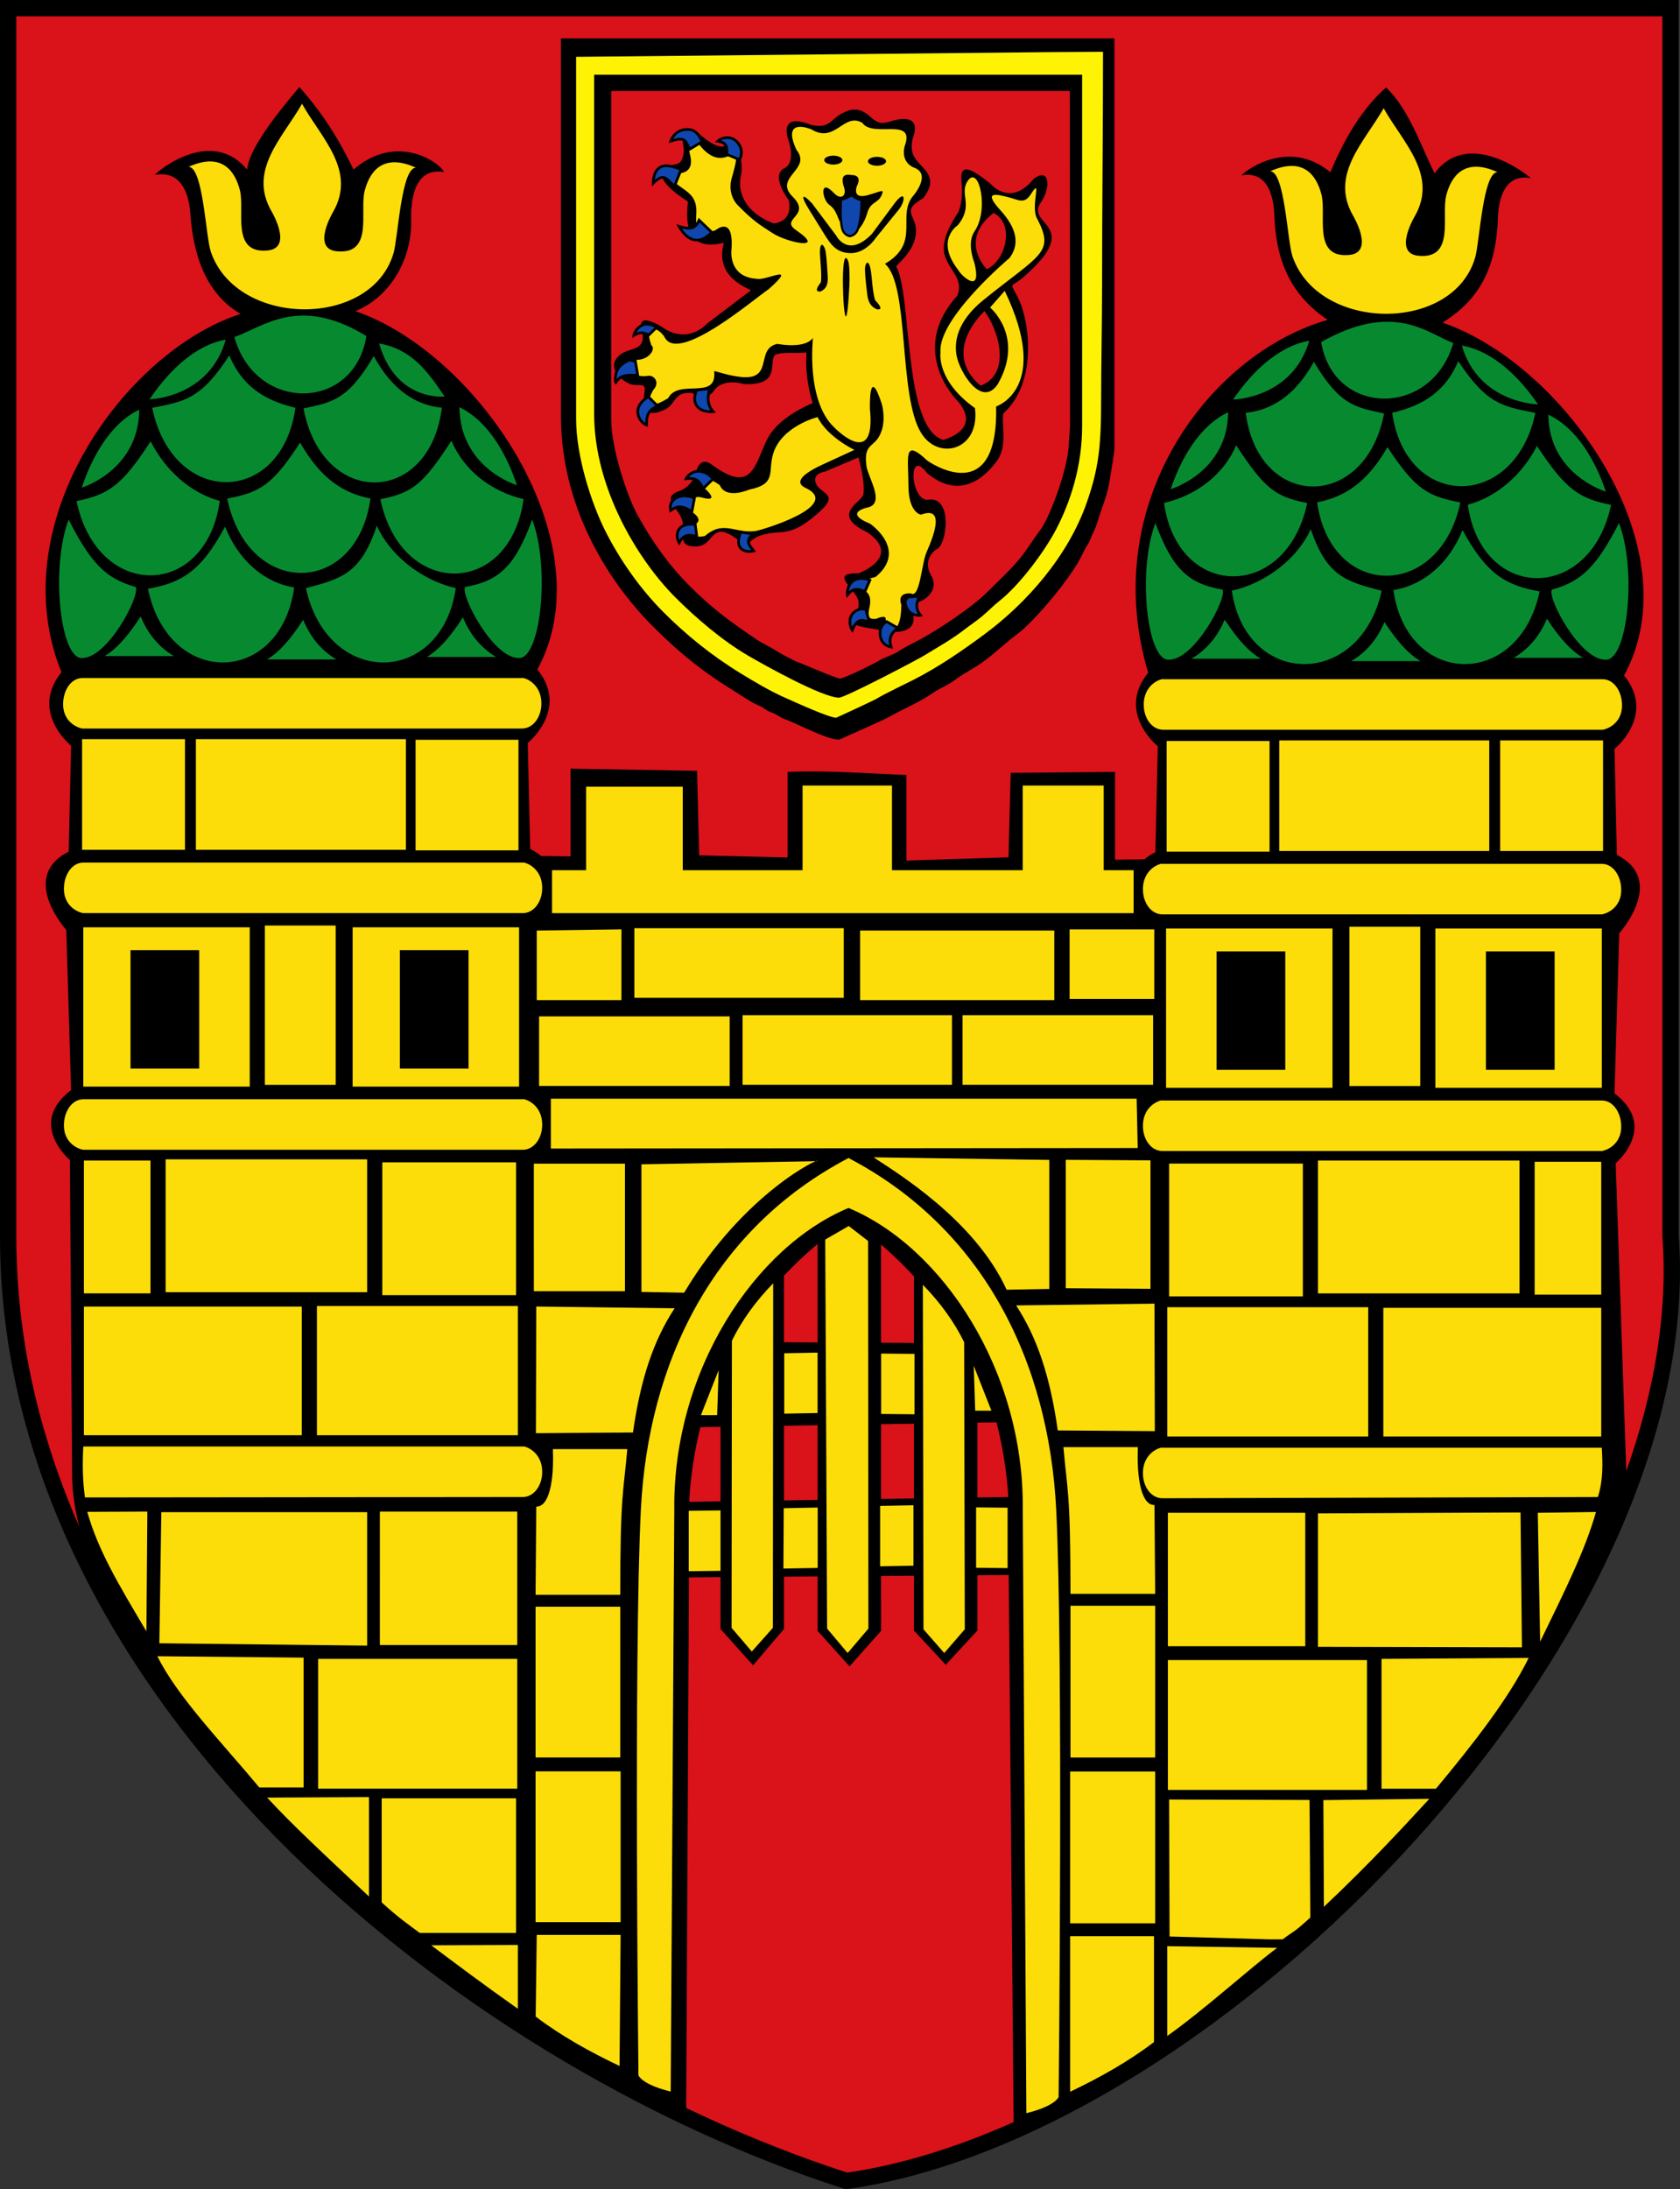
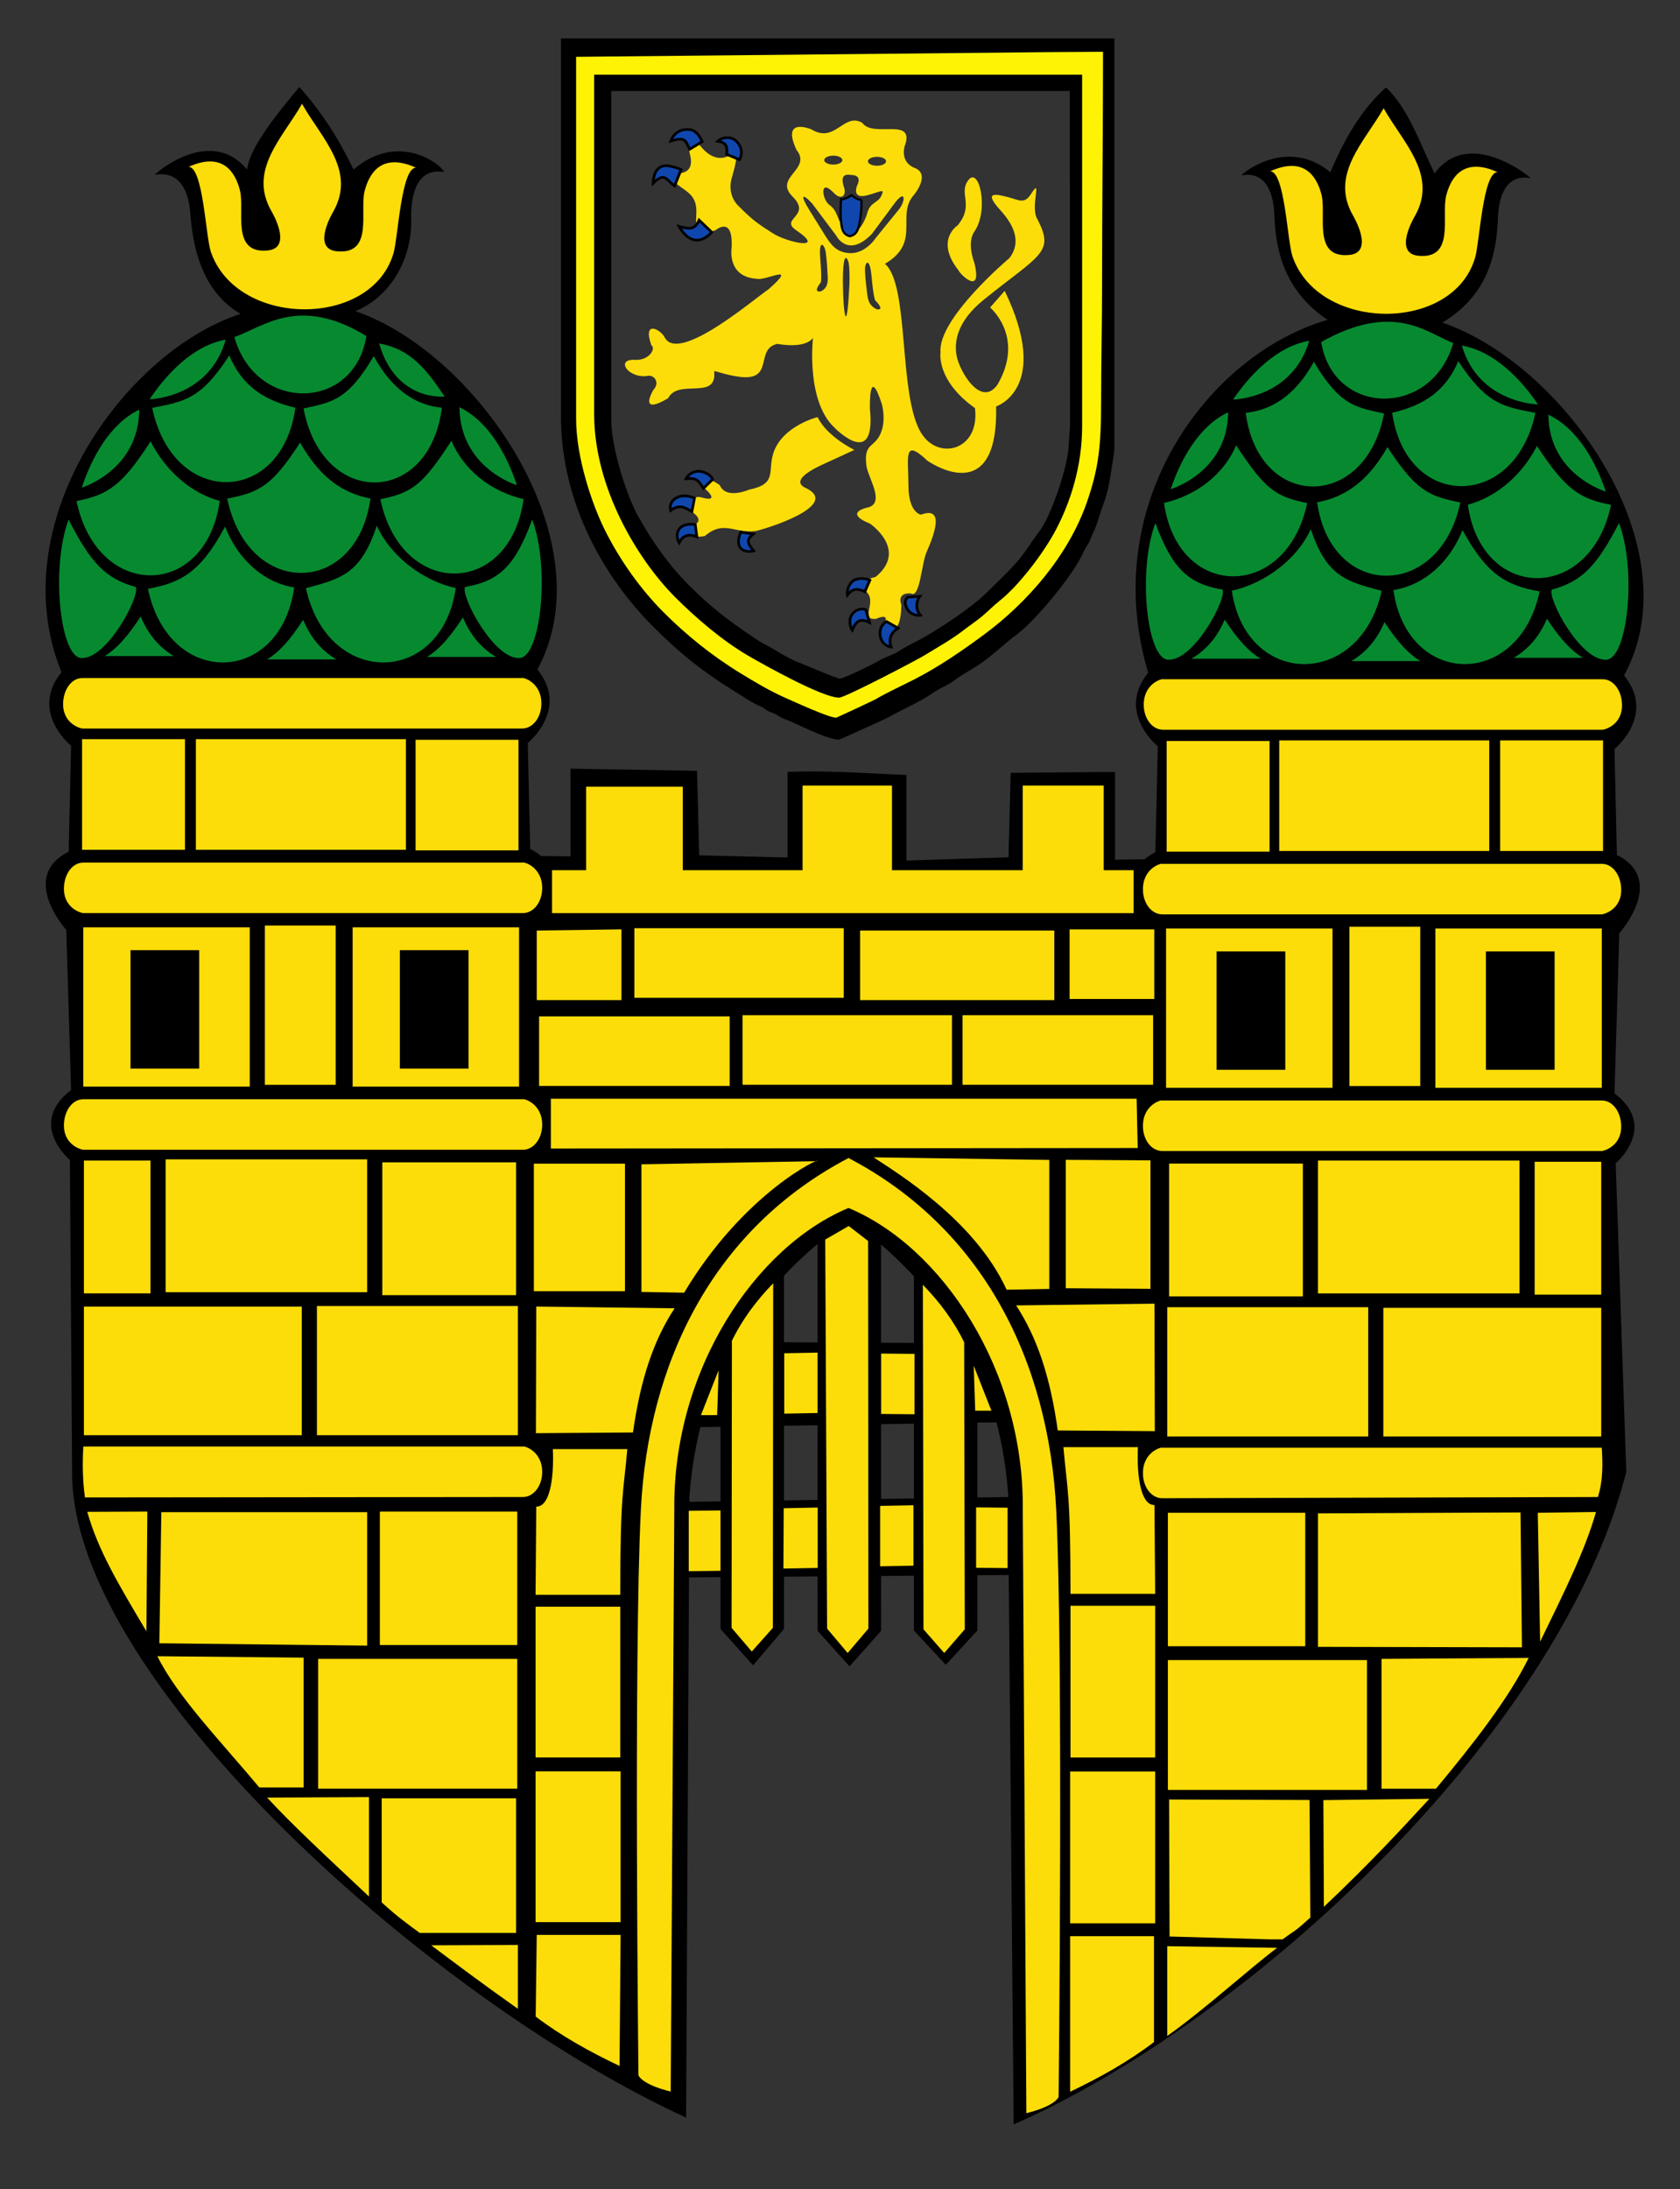
<svg xmlns="http://www.w3.org/2000/svg" xml:space="preserve" width="778.057" height="1013.485" style="clip-rule:evenodd;fill-rule:evenodd;image-rendering:optimizeQuality;shape-rendering:geometricPrecision;text-rendering:geometricPrecision" viewBox="0 0 205.861 268.151" version="1.1" id="svg27">
  <rect x="0" y="0" width="205.861" height="268.151" fill="#333333" stroke="none" />
  <defs id="defs4">
    <style type="text/css" id="style2">.fil3{fill:#1f1a17}.fil5{fill:#fff500}.fil4{fill:#7cbc4b}</style>
  </defs>
  <g id="Ebene_x0020_1" transform="translate(-2.64 -1.679)">
    <g id="_123278136">
-       <path id="_123282192" d="M3.64 153.105c-.04 55.253 54.797 100.243 102.722 115.703 44.822-6.33 104.622-67.25 100.978-115.82V2.679H3.64Z" style="stroke:#000;stroke-width:2;stroke-miterlimit:4;stroke-dasharray:none;stroke-opacity:1;fill:#da121a" />
      <g id="g10" transform="translate(0 3.704)">
        <path id="_123281232" d="m131.17 4.36 6.63-.042c0 9.634-.116 18.907-.116 28.554 0 4.803-.116 9.501-.116 14.16 0 5.626-.301 8.32-1.762 12.505-2.294 6.572-7.362 12.288-12.499 16.098-2.687 1.993-5.61 4.011-8.659 5.567-1.4.714-3.342 1.61-4.7 2.41-.347.205-4.831 2.272-4.837 2.272-.913 0-5.235-1.999-6.202-2.421-1.887-.826-3.79-1.963-5.5-3.01-3.564-2.178-6.7-4.712-9.559-7.588-2.755-2.772-5.303-6.359-7.125-10.034-1.569-3.163-3.49-8.882-3.49-13.576V4.936zM71.374 48.904c0 11.074 5.67 20.156 11.197 25.717 3.277 3.297 6.185 5.649 10.278 8.151.948.58 1.816 1.224 2.877 1.67.697.292.656.521 1.51.821.667.235.945.573 1.547.785 1.42.499 5.167 2.528 6.677 2.528.007 0 5.544-2.47 5.934-2.69 1.797-1.02 3.94-1.901 5.58-3.048.84-.588 1.798-.908 2.709-1.604.7-.536 1.878-1.194 2.644-1.67 1.72-1.071 3.316-2.713 4.887-3.86 2.193-1.602 6.59-6.91 7.89-9.501.132-.265.599-1.217.72-1.383.422-.584.399-.847.724-1.495.539-1.072.712-1.967 1.149-3.174.404-1.117.704-2.006.928-3.396.103-.638.572-3.366.572-3.872V2.68H71.374Zm62.239 3.277c0 2.881-2.277 9.103-3.52 10.737-1.1 1.447-1.776 2.712-3.025 4.095-1.247 1.381-2.269 2.29-3.546 3.571-1.74 1.746-6.058 4.635-8.389 5.839-.585.302-1.788.912-2.323 1.291-.602.427-1.973.854-2.37 1.126-.492.337-4.386 2.246-4.864 2.246-.464 0-4.57-1.812-5.369-2.089-.332-.115-2.135-1.096-2.431-1.298-.707-.483-1.583-.838-2.368-1.363-3.244-2.168-5.6-3.915-8.3-6.63-2.519-2.534-4.53-5.361-6.33-8.612-1.29-2.332-3.238-8.189-3.238-11.721l-.117-40.374h56.422V51.83c0 .334-.036.214-.232.351zm-58.167-3.51c0 9.09 5.35 17.856 9.917 22.44 2.523 2.53 5.827 5.363 9.007 7.205 1.745 1.011 9.03 5.11 11.09 5.11.714 0 9.47-4.574 10.517-5.218 1.624-.998 3.288-1.92 4.754-3.058.781-.607 1.5-1.065 2.263-1.702.708-.592 1.448-1.346 2.105-1.863 2.402-1.888 5.466-5.928 6.964-8.792 1.708-3.266 3.178-7.672 3.178-12.601V7.126H75.446Zm0-41.545h59.795v43.066c0 4.93-1.47 9.336-3.178 12.6-1.498 2.865-4.562 6.905-6.964 8.793-.657.517-1.397 1.271-2.105 1.863-.762.638-1.482 1.095-2.263 1.702-1.466 1.138-3.13 2.06-4.754 3.058-1.047.644-9.803 5.219-10.517 5.219-2.06 0-9.345-4.1-11.09-5.111-3.18-1.842-6.484-4.675-9.007-7.206-4.567-4.583-9.917-13.349-9.917-22.44zm-2.21-2.19v44.32c0 4.694 1.92 10.412 3.489 13.575 1.822 3.675 4.37 7.262 7.126 10.034 2.858 2.876 5.994 5.41 9.557 7.589 1.711 1.046 3.614 2.183 5.501 3.009.967.422 5.289 2.421 6.202 2.421.006 0 4.49-2.067 4.838-2.272 1.357-.8 3.299-1.696 4.7-2.41 3.048-1.556 5.97-3.574 8.658-5.567 5.137-3.81 10.205-9.526 12.5-16.098 1.46-4.185 1.761-6.879 1.761-12.505 0-4.659.116-9.357.116-14.16 0-9.647.117-18.92.117-28.554l-6.631.042Zm4.304 44.437V9.116h56.189l.027 41.078-.143 1.987c.196-.137.232-.017.232-.351V8.999H77.423Z" style="fill:#000" />
        <path id="_123281688" d="M75.445 7.126h59.796v43.066c0 4.93-1.47 9.336-3.178 12.6-1.498 2.865-4.563 6.905-6.965 8.793-.657.517-1.397 1.271-2.104 1.863-.763.638-1.482 1.095-2.263 1.702-1.466 1.138-3.13 2.06-4.754 3.058-1.048.644-9.804 5.219-10.518 5.219-2.059 0-9.344-4.1-11.09-5.111-3.18-1.842-6.484-4.675-9.007-7.206-4.567-4.583-9.917-13.349-9.917-22.44zm-2.21-2.19v44.32c0 4.693 1.921 10.412 3.49 13.575 1.821 3.675 4.37 7.262 7.125 10.034 2.859 2.876 5.995 5.41 9.558 7.589 1.71 1.046 3.613 2.183 5.5 3.009.967.422 5.29 2.421 6.202 2.421.006 0 4.49-2.067 4.838-2.272 1.358-.8 3.3-1.696 4.7-2.41 3.049-1.556 5.971-3.574 8.659-5.567 5.137-3.81 10.204-9.526 12.499-16.098 1.46-4.185 1.762-6.879 1.762-12.505 0-4.659.116-9.357.116-14.16 0-9.647.116-18.92.116-28.554l-6.63.042z" style="fill:#fef305" />
      </g>
      <g id="g23">
        <g id="g17">
          <path id="_123275640" class="fil3" d="m11.482 182.675-.28-38.918s-5.274-4.425.147-8.556l-.586-19.618s-5.86-6.49.293-9.588l.293-12.98s-5.128-4.13-1.172-8.998c-7.412-18.221 7.724-39.27 21.943-43.892-4.455-2.61-5.809-7.545-6.157-12.294-.153-2.09-.934-5.342-4.359-4.734.283-.385 6.877-5.957 11.307-.654.308-2.474 3.015-6.056 6.417-10.11 2.138 2.443 4.308 5.295 6.63 10.115 5.461-4.668 10.684-.719 11.1.312-3.736-.664-4.093 3.65-4.038 5.85.113 4.604-2.388 9.37-6.836 11.178 15.002 5.138 30.782 28.298 22.301 43.892 3.956 4.867-1.172 8.997-1.172 8.997l.293 12.98c.53.268.968.56 1.331.87l3.61.046V95.826l15.504.265.267 10.35 10.826.264V96.224c5.038-.196 9.547.179 14.563.374v10.481l12.51-.394.268-10.349 12.79-.11v10.746l3.61-.046a6.6 6.6 0 0 1 1.332-.869l.293-12.98s-5.128-4.13-1.172-8.998c-6.21-20.698 7.41-39.03 21.992-43.223-4.7-3.135-6.343-7.505-6.532-12.758-.082-2.29-.764-5.52-4.033-4.94.203-.323 5.62-4.73 10.893-.38 1.417-3.388 3.58-7.546 6.834-10.387 2.795 2.731 4.062 6.693 5.937 10.52 3.707-5.023 10.004-.927 11.79.585-3.27-.58-3.952 2.65-4.034 4.94-.195 5.421-1.834 9.726-6.792 12.757 15.002 5.139 30.734 27.63 22.253 43.223 3.955 4.868-1.172 8.998-1.172 8.998l.293 12.98c6.153 3.098.293 9.588.293 9.588l-.586 19.619c5.42 4.13.146 8.555.146 8.555l1.3 37.785c-8.2 32.156-46.047 67.167-75.07 79.94l-.607-67.291-3.839.029v6.77l-3.874 4.197-3.899-4.197v-6.712l-4.03.03.003 6.726-3.865 4.344-3.908-4.344-.003-6.667-4.126.031v6.402l-3.78 4.456-3.993-4.456v-6.343l-3.866.029-.349 66.156c-30.562-13.955-74.576-52.907-75.233-78.366Zm99.119 2.598v-9.156l4.03-.065v9.16zm0-19.129V154.11a50.627 50.627 0 0 1 4.03 3.899v8.157zm-7.773-12.102v12.062l-4.126-.022v-8.146a48.842 48.842 0 0 1 4.126-3.894zm0 22.202v9.147l-4.126.062v-9.142zm19.576 8.851v-9.17l2.337-.038c.711 2.728 1.222 5.733 1.452 9.04v.111zm-31.475-8.658v9.133l-3.816.058.002-.51c.22-3.147.694-6.02 1.352-8.64z" style="fill:#000" />
          <path id="_123276048" class="fil4" d="M31.357 42.965c2.634 9.314 14.695 9.116 16.182-.124-8.27-5.039-12.582-1.138-16.182.124zm25.763 7.281s-5.966.67-8.025-6.498c3.937.69 5.898 3.324 8.025 6.498zm-36.148.336s7.273-.133 9.332-7.301c-3.937.69-7.206 4.127-9.332 7.3zm45.011 10.526s-6.971-2.09-7.045-9.55c3.608 1.726 5.842 5.918 7.045 9.55zm-53.323.298s6.97-2.089 7.045-9.55c-3.609 1.727-5.842 5.919-7.045 9.55zm6.61 12.165c.604 1.005-3.496 8.901-6.687 8.703-2.622-.163-3.714-11.223-1.533-16.955 2.698 5.291 4.525 7.24 8.22 8.252zm40.364 0c-.604 1.005 3.496 8.901 6.687 8.703 2.621-.163 3.713-11.223 1.533-16.955-2.068 5.608-3.97 7.52-8.22 8.252zm3.797 8.577c-1.831-1.103-3.154-2.671-4.065-4.85-1.684 2.605-3.033 4.009-4.41 4.85zm-39.489-.112c-1.831-1.103-3.153-2.671-4.065-4.85-1.684 2.605-3.032 4.009-4.41 4.85zm19.91.41c-1.831-1.102-3.154-2.67-4.065-4.849-1.684 2.604-3.033 4.008-4.41 4.85zm5.4-19.62c2.54 12.21 15.873 12.052 17.547-.014-4.06-.94-7.364-3.617-8.842-7.151-3.509 5.426-4.822 6.388-8.706 7.166zM40.128 73.72c2.66 12.21 16.612 12.051 18.363-.015-4.248-.94-8.128-4.11-9.675-7.643-1.951 5.904-4.38 6.508-8.688 7.658zm-19.356.075c2.54 12.21 16.244 11.901 17.918-.165-3.758-.606-6.892-3.429-8.471-7.449-2.994 5.599-5.42 6.884-9.447 7.614zM12.02 63.051c2.541 12.21 15.874 12.05 17.548-.015-3.718-1.02-6.743-3.888-8.471-7.3-3.509 5.426-5.193 6.537-9.077 7.315zm18.467-.299c2.54 12.21 15.873 12.051 17.547-.015-3.19-.62-6.053-2.315-8.619-6.852-3.509 5.426-5.044 6.089-8.928 6.867zm9.345-11.042c2.315 12.209 15.428 11.976 16.954-.09-2.933-.282-5.98-1.94-8.346-6.33-3.197 5.426-5.07 5.641-8.609 6.42zm-18.541-.075c2.54 12.21 15.873 12.05 17.547-.015-4.06-.94-6.621-2.87-8.1-6.405-3.509 5.427-5.563 5.642-9.447 6.42z" style="fill:#078930" />
          <path id="_123283704" class="fil4" d="M180.716 43.694c-2.634 9.191-14.695 8.996-16.182-.121 8.898-5.003 12.916-1.12 16.182.121zm-26.981 6.927s7.273-.13 9.332-7.204c-3.937.682-7.205 4.072-9.332 7.204zm37.366.59s-7.273-.132-9.332-7.205c3.937.682 7.206 4.073 9.332 7.205zM146.09 61.597s6.971-2.062 7.045-9.424c-3.608 1.704-5.842 5.84-7.045 9.424zm53.323.294s-6.97-2.061-7.045-9.423c3.609 1.703 5.842 5.84 7.045 9.423zm-6.61 12.004c-.604.991 3.496 8.783 6.687 8.587 2.622-.16 3.714-11.074 1.533-16.73-2.698 5.221-4.525 7.144-8.22 8.143zm-40.364 0c.604.991-3.496 8.783-6.687 8.587-2.621-.16-3.713-11.074-1.533-16.73 2.068 5.534 3.97 7.42 8.22 8.143zm-3.797 8.463c1.831-1.088 3.154-2.636 4.065-4.785 1.684 2.57 3.033 3.955 4.41 4.785zm39.489-.11c1.831-1.089 3.153-2.636 4.065-4.785 1.684 2.57 3.032 3.954 4.41 4.785zm-19.91.405c1.831-1.089 3.154-2.636 4.065-4.785 1.684 2.57 3.033 3.954 4.41 4.785zm-5.4-19.36c-2.54 12.048-15.873 11.891-17.547-.015 4.06-.928 7.363-3.568 8.842-7.056 3.508 5.354 4.822 6.303 8.706 7.071zm9.123 10.75c-2.66 12.046-16.612 11.89-18.363-.016 4.248-.928 8.128-4.055 9.675-7.542 1.951 5.826 4.38 6.422 8.688 7.557zm19.356.073c-2.54 12.047-16.244 11.743-17.918-.163 3.758-.598 6.892-3.383 8.471-7.35 2.994 5.524 5.42 6.792 9.447 7.513zm8.752-10.602c-2.541 12.047-15.874 11.891-17.548-.015 3.718-1.006 6.743-3.836 8.471-7.203 3.509 5.354 5.193 6.45 9.077 7.218zm-18.467-.294c-2.54 12.047-15.873 11.89-17.547-.015 3.19-.613 6.053-2.284 8.619-6.761 3.509 5.354 5.044 6.008 8.928 6.776zm-9.345-10.897c-2.315 12.048-15.428 11.817-16.954-.088 2.933-.278 5.98-1.914 8.346-6.246 3.197 5.354 5.07 5.566 8.608 6.334zm18.541-.073c-2.54 12.047-15.873 11.89-17.547-.015 4.06-.928 6.621-2.832 8.1-6.32 3.509 5.355 5.563 5.567 9.447 6.335z" style="fill:#078930" />
          <path id="_123279240" class="fil5" d="M172.215 14.991v-.101c-2.374 4.19-6.688 8.164-3.763 13.223 0 0 2.673 4.477-.459 4.79-4.562.454-2.787-4.904-3.421-7.382-.56-2.188-2.093-4.752-6.288-2.86 1.795 0 2.093 8.572 2.737 10.434 3.205 9.272 19.721 9.405 22.387.101.543-1.894.942-10.433 2.737-10.433-4.195-1.893-5.728.67-6.288 2.858-.634 2.479 1.14 7.837-3.421 7.383-3.132-.313-.46-4.79-.46-4.79 2.926-5.06-1.387-9.033-3.761-13.223zm-132.537-.547v-.102c-2.375 4.19-6.688 8.164-3.763 13.223 0 0 2.673 4.477-.46 4.79-4.56.455-2.786-4.903-3.42-7.382-.56-2.188-2.093-4.751-6.288-2.858 1.795 0 2.093 8.57 2.737 10.433 3.205 9.272 19.72 9.404 22.387.1.543-1.893.942-10.432 2.736-10.432-4.194-1.893-5.727.67-6.287 2.858-.634 2.479 1.14 7.837-3.421 7.382-3.132-.313-.46-4.79-.46-4.79 2.926-5.059-1.387-9.032-3.761-13.222Z" style="fill:#fcdd09" />
          <path id="_123277824" class="fil5" d="M12.75 84.724c-1.308 0-2.28 1.328-2.37 2.96-.145 2.638 2.146 3.227 2.37 3.227h53.856c1.31 0 2.333-1.325 2.371-2.959.064-2.716-2.272-3.338-2.37-3.228zm57.535 28.8h71.263v-5.257h-3.665v-10.37h-9.923v10.37h-16.02v-10.37h-10.955v10.37H86.302V98.04H74.464v10.227h-4.18zm73.329 46.008-10.378-.066v-15.728l10.378.065zm-12.396.02-5.232.094c-3.888-8.53-13.414-14.3-16.301-16.215l21.533.318zm12.929 17.416-11.891-.086c-.914-6.447-2.46-11.269-5.103-15.314l16.95-.214zm.043 19.928h-10.377c0-12.627-.395-12.544-.865-17.968h9.123c-.158 3.966.462 7.133 2.033 7.091zm-.144 54.898c-3.158 2.407-6.643 4.353-10.277 6.088v-19.059h10.277zm.144-14.544h-10.42v-18.588h10.42zm0-20.304h-10.377v-18.588h10.377zm-76.133-57.114H79.22v-15.625H68.056Zm13.182.085 5.232.093c7.36-12.296 16.842-16.654 16.301-16.108l-21.533.384zm-12.93 17.302 11.892-.085c.913-6.404 2.46-11.195 5.102-15.213l-16.95-.214zm-.042 19.799h10.377c0-12.545.394-12.463.865-17.85h-9.124c.159 3.94-.46 7.085-2.032 7.044zm.013 51.656c3.157 2.391 6.642 4.324 10.276 6.048l.132-16.051H68.41Zm-.013-11.566h10.42v-18.467h-10.42Zm0-20.171h10.377V198.47H68.267Zm65.436-92.902h10.378v-8.523h-10.378zm-65.292.142h10.377v-8.669l-10.377.146zm52.176 10.37h23.35v-8.523h-23.35zm-51.888.142h23.35v-8.523h-23.35Zm24.935-.142h25.656v-8.523H93.634Zm14.398-10.37h23.797v-8.523h-23.797zm-27.658-.284h25.656v-8.523H80.374ZM70.14 142.356l71.91-.065-.131-6.04H70.14Zm36.505 1.176-.001-.03-.028.015-.027-.014-.001.03c-16.575 8.687-24.524 25.024-25.422 43.12-.878 17.668-.293 69.218-.293 69.218s.366 1.105 3.953 1.988l.44-71.28c-.177-17.08 9.901-32.17 21.35-36.946 11.45 4.776 21.527 19.865 21.351 36.945l.44 73.927c3.587-.883 3.953-1.988 3.953-1.988s.585-54.196-.293-71.865c-.899-18.095-8.847-34.432-25.422-43.12zm-14.36 57.527 2.479 2.902 2.581-2.902.039-42.2c-2.168 2.226-3.855 4.571-5.06 7.037zm16.765.096-2.541 2.987-2.518-2.987-.23-47.652 2.88-1.658 2.37 1.83zm-22.016-7.032 3.895-.046v-7.396l-3.895.046zm34.924-25.16.18 5.502h1.988zm-31.26.54-.18 5.503H88.53Zm19.915 5.361 4.084.039v-7.397l-4.084-.038zm-11.874-.038 4.084-.077v-7.397l-4.084.077zm23.51 18.878 3.857.039v-7.397l-3.857-.038zm-11.762-.18 4.085-.077v-7.397l-4.085.077zm-11.85.275 4.2-.077v-7.397l-4.162.085zm22.224 7.44-2.517 2.903-2.543-2.902-.077-42.2c2.168 2.225 3.855 4.57 5.06 7.036zm78.158-116.365c1.31 0 2.282 1.327 2.371 2.959.145 2.639-2.146 3.227-2.37 3.227h-53.856c-1.31 0-2.333-1.325-2.371-2.959-.064-2.715 2.272-3.338 2.37-3.227zm-53.346 155.179 13.463.202c-3.422 2.556-8.858 7.531-13.463 10.79zm19.129-17.892 12.984-.158c-3.2 3.456-7.243 7.884-12.923 13.226zm26.273-35.19 7.13-.099c-1.315 4.657-3.794 9.617-6.843 15.88zm-12.48 33.792h-6.668v-15.902l18.03-.115c-2.417 4.931-6.76 10.495-11.362 16.017zM165.92 134.92h-20.395v-19.51h20.395zm-5.785-2.209h-8.417v-14.503h8.417zm38.787 2.209h-20.395v-19.51h20.395zm-5.784-2.209h-8.418v-14.503h8.418zm-16.465 1.988h-8.677v-19.51h8.677zM158.22 239.215l-12.266-.348-.057-16.778 17.21.057.095 14.397c-2.103 1.916-1.887 1.545-3.395 2.672zm11.928-18.304h-24.4v-15.903h24.4zm18.983-17.465-24.99-.058v-16.344l24.818-.115zm-26.548-.131h-16.835V186.97h16.835zm7.713-25.695h-24.622v-15.829h24.622zm28.553 0H172.15v-15.755h26.7zm-10.012-17.522H164.14v-16.27h24.696zm10.012.147h-8.158v-16.27h8.158zm-36.562.221h-16.39v-16.27h16.39zm22.842-54.554h-25.735V92.365h25.735zm-26.921.073h-12.608V92.44h12.608zm40.864-.073h-12.608V92.365h12.608zM198.919 179c.11 2.013.176 3.94-.477 6.038l-53.378.15c-1.31 0-2.333-1.326-2.371-2.96-.064-2.715 2.272-3.338 2.371-3.228zm0-42.53c1.31 0 2.282 1.327 2.371 2.958.145 2.64-2.146 3.228-2.37 3.228h-53.856c-1.31 0-2.333-1.325-2.371-2.959-.064-2.715 2.272-3.338 2.37-3.228zm0-28.986c1.31 0 2.282 1.328 2.371 2.959.145 2.64-2.146 3.228-2.37 3.228h-53.856c-1.31 0-2.333-1.326-2.371-2.959-.064-2.716 2.272-3.339 2.37-3.228zM66.097 239.904l-10.615.04c3.422 2.556 6.01 4.518 10.615 7.777zm-18.244-18.112-12.48.061c3.2 3.456 6.8 6.772 12.48 12.114zM20.695 186.82l-7.361.033c1.316 4.657 3.71 8.695 7.247 14.633zm13.722 33.793h5.426V204.71l-17.915-.172c2.418 4.932 7.887 10.553 12.489 16.075zM45.85 134.77h20.395v-19.51H45.85Zm5.785-2.21h8.418v-14.503h-8.418zm-38.787 2.21h20.395v-19.51H12.848Zm5.785-2.21h8.417v-14.503h-8.417zm16.464 1.989h8.677v-19.51h-8.677zM54.073 238.43h11.802v-16.492H49.41v12.75c2.103 1.917 3.155 2.615 4.663 3.742zm-12.45-17.67h24.4V204.86h-24.4Zm-19.456-17.809 25.463.287v-16.344H22.41Zm27.02.213h16.836v-16.344H49.188Zm-7.712-25.694h24.622v-15.829H41.475Zm-28.553 0h26.699v-15.755H12.922Zm10.012-17.522H47.63v-16.271H22.934Zm-10.012.147h8.158v-16.27h-8.158zm36.563.22h16.39v-16.27h-16.39Zm-22.843-54.554h25.735V92.216H26.642Zm26.921.074h12.608V92.289H53.563Zm-40.863-.074h12.607V92.216H12.7Zm.15 73.089c-.108 2.013-.098 4.065.2 6.24l53.656-.053c1.31 0 2.333-1.326 2.371-2.96.064-2.715-2.272-3.338-2.37-3.227zm.001-42.531c-1.309 0-2.282 1.328-2.37 2.959-.146 2.639 2.145 3.228 2.37 3.228h53.855c1.31 0 2.333-1.326 2.371-2.96.064-2.715-2.272-3.338-2.37-3.227zm0-28.986c-1.309 0-2.282 1.328-2.37 2.96-.146 2.639 2.145 3.227 2.37 3.227h53.855c1.31 0 2.333-1.325 2.371-2.959.064-2.715-2.272-3.338-2.37-3.228z" style="fill:#fcdd09" />
        </g>
        <g id="g21" transform="translate(-1.205 1.575)">
-           <path id="_123277320" class="fil3" d="m90.594 39.654 5.267-3.993c-1.87-.877-4.246-2.355-3.325-5.82-4.048.996-4.804-1.587-4.392-5.04-.054-.067-2.63-1.564-3.136-2.94-.677-1.845 1.637-1.291 2.182-1.9.218-.244.395-.659.448-1.35.063-.83-1.117-3.88 1.689-2.298 0 0 2.78 2.708 3.645 1.37 1.236-1.909 1.987 2.528 1.691 3.767-.59 2.475.762 4.787 3.972 6.025 0 0 2.444-.11 1.853-2.851 0 0-2.341-3.06-.483-3.944 0 0 1.337-.457.493-3.286 0 0-1.512-3.681 2.711-2.001 2.429.508 2.25-.638 3.985-1.493.828-.409 1.924-.739 3.216.44 1.076.983 1.486.962 2.837.552 1.226-.372 3.487-.612 2.441 2.175 0 0-.326 1.117.08 2.044.706 1.607 3.453 2.406 1.173 5.295-2.541 1.432-1.11 1.96-.893 3.484.36 2.542-2.024 4.338-2.385 4.84 1.966 3.609.82 19.688 5.738 21.252 0 0 4.807-1.155 1.851-4.691 0 0-6.334-6.1-.084-12.997.75-2.119-.941-2.965-1.529-4.835-.451-1.437.195-3.205 1.62-5.343 0 0 .659-1.317.405-3.704-.253-2.387 1.071-1.777 3.52.168 0 0 2.434 2.991 5.306-.545 1.96-1.541 2.178 1.054.897 2.863-2.003 2.827 5.353 2.629-2.091 9.115-1.624 1.415-1.785.479-.75 2.472 1.469 2.826 2.5 10.4-1.744 14.246-.314 1.044.577 3.903-.764 5.774-1.536 2.142-4.627 4.888-8.617 1.522-2.308-3.12-2.065 3.125.009 3.306 3.241-.712 2.498 5.626 1.12 6.082 0 0-1.777 1.16-.595 3.194 1.183 2.034-1.416 3.535-2.177 3.27-1.15-.082 1.202 2.384-.88 3.373-1.106.526-2.847.054-3.92-.11-4.098-.627-1.86-.598-1.923-3.24-.035-1.497-3.901-3.676 0-3.574 0 0 5.44-2.028 1.049-5.034-4.389-2.073-.979-3.542-.535-4.476.294-.619.007-2.7-.525-4.692l-4.07 1.726s-1.792.221-1.077 1.618c.419.818 1.889 1.138 1.395 2.121-.16.317-.473.708-1.017 1.186-1.375 1.21-2.751 2.363-4.651 2.503-1.534.113-2.744.207-3.789 1.122-.397.348-.377.781-1.265.062-3.736-3.023-3.055.467-5.322.56-2.05.085-1.75-.823-1.744-2.763.005-1.636-3.011-3.117-.42-4.021 0 0 1.314-.34 1.99-2.02 0 0 .323-2.436 1.988-1.21 4.917 3.624 5.204.178 6.76-3.034.632-1.306 2.134-2.994 5.61-4.508 0 0-1.014-2.918-.76-6.19-1.29.143-2.368-.08-3.574.182-1.478.321.98 3.917-4.073 3.69 0 0-2.658-.865-3.756.903 0 0-1.013 1.415-2.618.177-2.366-.165-1.895 1.429-3.478 2.113-2.765 1.193-2.536-.976-2.349-2.247.208-1.416-.83-.401-2.083-1.093-1.265-.698-2.378-2.06-1.09-3.298 1.274-1.223 3.504-.357 2.835-3.255 0 0-.845-2.3 2.533-.266 0 0 2.787 2.3 5.575-.53zm34.169-6.577s-3.545-3.513.835-6.892c2.658 1.387 1.467 5.849-.835 6.892zm-.278 5.132s-5.475 4.93-.475 9.134c3.701-1.416 2.346-6.545.475-9.134z" style="fill:#000" />
          <path id="_123276936" class="fil5" d="M98.025 35.534c-1.613 1.046-10.945 9.102-12.709 5.936-.49-1.028-2.781-2.238-1.65.936.566.324-.212 1.87-2.003 1.772-2.515-.137-.802 2.363 1.577 1.958.753-.128 1.53.807.65 1.744 0 0-1.92 3.213 1.822 1.004 1.256-2.484 6.027.348 5.645-3.292.027-.148 1.4.473 3.21.676 4.213.473 1.737-3.45 4.539-4.046 0 0 3.303.679 4.359-.727 0 0-.885 7.612 2.568 10.925 0 0 5.177 5.4 4.41-2.23 0 0-.175-5.624 1.456-.603-.002.005.467 1.61.028 3.113-.708 2.425-2.325 1.383-1.91 4.48.187 1.395 2.286 4.478.251 5.059 0 0-3.261.602.192 2.008 0 0 4.7 3.213.671 6.527 0 0-3.261.703-1.247 1.707 1.621 1.222-.833 3.667 1.343 3.414 0 0 1.247-.603 1.151.1-.096.703 1.823 2.812 1.919-1.807 0 0-.672-1.506 1.15-1.406 1.126.706 1.309-3.637 1.936-5.053.953-2.154 2.25-5.678-.688-4.587 0 0-1.535-.2-1.535-3.614 0-3.414-.671-5.824 2.302-3.013 0 0 8.73 6.226 8.442-6.627 0 0 6.81-2.21 1.055-14.158l-1.79 2.037s4.284 3.586.926 9.41c-1.995 2.924-4.645-1.51-5.023-3.472-.344-1.78.08-4.273 3.297-6.87 6.912-5.582 8.723-5.752 6.619-9.841-1.004-1.492.693-5.458-.826-3.103-.796 1.234-1.455.716-2.66.396-1.679-.446-3.195-.77-1.1 1.534 1.404 1.544 2.784 3.733 1.132 5.892 0 0-8.825 7.43-8.441 11.548 0 0-.575 3.414 4.22 6.828.641 5.142-4.452 6.51-6.586 3.06-2.835-4.582-1.406-18.168-4.445-20.733 4.504-2.63 1.305-5.928 3.55-8.435 0 0 2.11-2.51.096-3.313 0 0-1.727-.502-1.247-2.611 1.43-3.744-3.841-.985-5.18-2.912-2.275-1.31-3.31 2.59-6.235.803 0 0-3.741-1.606-1.823 2.51 1.946 2.408-2.868 3.349-.48 5.724 2.396 2.382-1.59 2.686.392 4.087 3.917 2.653-1.133 1.483-2.748.446-1.643-1.054-2.443-1.523-4.314-3.43 0 0-1.483-1.304-.716-3.613-.009-.026 1.074-3.37.03-2.719-1.147.715-2.526.905-4.152-1.227-.735-.965-1.722-1.447-1.031 1.431.253 1.062.02 1.903-1.018 2.13-.905.195-2.635-.404-.946 1.098 1.19 1.058 2.552 1.395 2.702 3.224.117 1.422-.705 3.857 2.38 2.68 0 0 2.227-1.898 1.94 2.32 0 0-.51 3.443 3.134 3.644 1.097.265 5.129-2.023 1.409 1.28zm8.063-11.731c.871.855 1.52.226 1.169-.793-.249-.723-.392-1.73.885-1.47 0 0 1.459-.113.702 1.357 0 0-.641 1.616 1.243 1.132 1.64-.42 2.181-.912 1.791-.02-.458 1.049-1.386.747-1.79 2.283.02 0-1.195 3.876-2.987 1.518-.748-.984-.61-1.888-1.637-2.617-.884-.627-1.268-3.423.624-1.39zm5.222-4.491c.615 0 1.112.244 1.112.546 0 .302-.497.546-1.112.546-.614 0-1.112-.244-1.112-.546 0-.302.498-.546 1.112-.546zm-5.355-.143c.614 0 1.112.245 1.112.547 0 .301-.498.546-1.112.546-.615 0-1.112-.245-1.112-.546 0-.302.497-.547 1.112-.547zm1.195 14.28c.081-2.116.42-1.996.648-1.293.141.439.177 1.882.125 2.917-.395 7.824-.895 1.602-.773-1.625zm4.138 4.537s1.098.25-.19-1.09c0 0-.213-.268-.447-2.87-.19-2.109-.634-1.995-.786-1.293-.094.44.065 1.884.188 2.918.102.856.123 1.857 1.235 2.335zm-6.875-2.19s-1.054.25 0-1.09c0 0 .166-.268-.054-2.87-.18-2.109.285-1.995.56-1.292.17.439.264 1.883.321 2.917.048.856.201 1.857-.827 2.335zm-1.081-10.805 2.972 3.96s1.412 2.855 4.384-.2l2.74-3.698c1.418-1.915 1.403-.325.566.704l-2.826 3.477s-1.262 1.996-3.26 1.872c-1.642-.102-2.303-1.108-3.099-2.391l-1.828-2.948c-1.02-1.645-.95-2.138.35-.776zm1.277 32.026 3.932-1.807s-3.357-1.607-4.508-4.017c0-.013-4.404 1.092-5.443 4.473-.682 2.219.498 3.71-2.947 4.41 0 0-2.833 1.259-3.6-.548 0 0-2.878-2.11-2.11.2.027-.045 2.53 2.05-.159 1.295-1.078-.302-2.835.996-1.089 1.818 0 0 1.631 1.004.096 1.607 0 0-.863 1.807 1.439 1.305 2.324-1.998 3.698-.256 6.189-.606.85-.12 10.773-3.13 6.11-5.304-.72-.335-1.496-1.166 2.09-2.826zM123.218 28.5c1.858-2.596.61-8.102-.722-6.329-1.248 1.663.773 2.987-1.293 5.526 0 0-2.843 1.797.096 5.522.234.537 3.001 3.216 1.919-1.004 0 0-.926-2.271 0-3.715z" style="fill:#fcdd09" />
          <path style="color:#000;clip-rule:evenodd;display:inline;overflow:visible;visibility:visible;fill:#0f47af;fill-opacity:1;fill-rule:evenodd;stroke:#000;stroke-width:.329;stroke-linecap:butt;stroke-linejoin:miter;stroke-miterlimit:4;stroke-dasharray:none;stroke-dashoffset:0;stroke-opacity:1;marker:none;image-rendering:optimizeQuality;shape-rendering:geometricPrecision;text-rendering:geometricPrecision;enable-background:accumulate" id="path3031-4-4-7-0-9-0-0" d="M89.127 57.855c-.754.142-1.181.773-1.222.888 1.403-.17 1.575.334 2.136 1.184.454-.46.856-.859 1.127-1.082-.017-.217-.48-.781-1.333-.972a1.74 1.74 0 0 0-.708-.018zm-1.783 3.017a1.789 1.789 0 0 0-.459.137c-1.097.506-.908 1.337-.867 1.618 1.16-.827 1.752-.324 2.614.122l.309-1.64c-.26-.11-.927-.349-1.597-.237zm1.696 3.48s-1.095-.207-1.754.33c-.71.579-.44 1.582-.216 1.903.485-1.067 1.41-1.05 2.165-.73zm5.58.92c-.897 2.124.56 2.581 1.577 2.3-.719-.882-.988-1.29-.065-2.052z" />
          <g style="clip-rule:evenodd;display:inline;fill:#fcef3c;fill-opacity:1;fill-rule:evenodd;stroke:#000;stroke-width:2.769;stroke-miterlimit:4;stroke-dasharray:none;stroke-opacity:1;image-rendering:optimizeQuality;shape-rendering:geometricPrecision;text-rendering:geometricPrecision" id="g3019-8-9-9-1-1-4-2" transform="matrix(.121 -.013 .014 .115 79.925 -49.893)">
            <path style="color:#000;display:inline;overflow:visible;visibility:visible;fill:#0f47af;fill-opacity:1;fill-rule:evenodd;stroke:#000;stroke-width:2.769;stroke-linecap:butt;stroke-linejoin:miter;stroke-miterlimit:4;stroke-dasharray:none;stroke-dashoffset:0;stroke-opacity:1;marker:none;enable-background:accumulate" id="path3021-8-3-7-2-9-9-0" d="M-2.534 572.674c-8.868.667-13.288 7.86-14.41 10.44 15.64-3.274 14.53 1.44 17.96 10.66l13.365-6.5c-1.517-4.863-4.139-12.747-11.53-14.241-1.956-.396-3.743-.482-5.385-.359zm40.38 13.132c-2.988.109-5.862 1.128-7.88 2.781 6.307 1.86 9.863 4.296 7.346 14.696l12.15 7.134c2.722-3.698 5.337-11.95-1.01-19.95-2.716-3.423-6.766-4.8-10.607-4.66zm-64.128 22.584c-5.31.138-11.471 3.905-13.354 17.013 13.215-11.193 13.833-1.15 21.119 5.172l8.435-16.406s-5.509-3.461-12.71-5.369a12.478 12.478 0 0 0-3.49-.41zm28.035 61.004C-3.5 679.066-8.682 677.991-19 673.74c7.465 18.385 19.322 21.049 31.906 9.825z" />
          </g>
        </g>
        <g id="g7974" transform="translate(-79.322 -224.756)" style="clip-rule:evenodd;fill-rule:evenodd;image-rendering:optimizeQuality;shape-rendering:geometricPrecision;text-rendering:geometricPrecision">
          <g id="g7565" transform="rotate(44.662 192.634 325.246)">
            <g id="g7521" transform="matrix(1.227 -.274 .209 1.213 -130.053 -43.818)">
              <path style="color:#000;display:inline;overflow:visible;visibility:visible;fill:#0f47af;fill-opacity:1;fill-rule:evenodd;stroke:#000;stroke-width:.265;stroke-linecap:butt;stroke-linejoin:miter;stroke-miterlimit:4;stroke-dasharray:none;stroke-dashoffset:0;stroke-opacity:1;marker:none;enable-background:accumulate" id="path3069-1-6-0-7-2-7-4" d="M186.91 333.465a1.26 1.26 0 0 0-.138.219c-.287.583.075 1.361.294 1.58.05-.733.273-1.084 1.214-1.209-.073-.316-.16-.771-.248-1.23-.133.005-.758.17-1.123.64zm1.879 2.424a1.18 1.18 0 0 0-.254.585c-.132.91.754 1.46.883 1.504-.253-1.082.037-1.462.944-1.553l-1.002-.896c-.114.005-.372.117-.571.36zm2.894-.455s-.405.71.233 1.479c.638.767 1.375.512 1.55.43-.584-.464-.862-1.131-.49-1.962zm.326-3.176c-.003.24-.11.52.484.938.639.449 1.344.129 1.545-.09-.749-.216-1.125-.987-1.106-1.569z" />
            </g>
          </g>
        </g>
-         <path d="M81.624 41.412c-.719.14-1.245.925-1.317 1.348.717-.436 1.277-.398 1.82-.034l.995-.98s-.718-.395-1.352-.354a1.15 1.15 0 0 0-.146.02zM80.08 45.84c-.356-.178-.994.25-1.43.658-.684.638-.673 1.8-.55 2.01.617-.903 1.196-.891 2.688-.871l-.316-1.85s-.178.16-.392.053zm2.013 4.442s-1.18.614-1.29 1.615c-.118 1.068.724 1.737 1.069 1.835-.007-.73-.05-1.772 1.354-2.32zm5.896-.818c-.14.453-.422 1.145-.019 1.836.49.843 1.727.837 2.068.796-.774-.83-.71-1.82-.428-2.813z" id="path3055-1-1-6-3-2-3-4-3" style="color:#000;clip-rule:evenodd;display:inline;overflow:visible;visibility:visible;fill:#0f47af;fill-opacity:1;fill-rule:evenodd;stroke:#000;stroke-width:.329;stroke-linecap:butt;stroke-linejoin:miter;stroke-miterlimit:4;stroke-dasharray:none;stroke-dashoffset:0;stroke-opacity:1;marker:none;image-rendering:optimizeQuality;shape-rendering:geometricPrecision;text-rendering:geometricPrecision;enable-background:accumulate" />
      </g>
    </g>
    <path style="clip-rule:evenodd;fill:#0f47af;fill-opacity:1;fill-rule:evenodd;stroke:#000;stroke-width:.274;stroke-miterlimit:4;stroke-dasharray:none;image-rendering:optimizeQuality;shape-rendering:geometricPrecision;text-rendering:geometricPrecision" d="M108.216 26.172a3.64 3.64 0 0 1-.111-.015c-.534-.079-1.118-.574-1.118-.574s-.627.454-1.166.498a5.439 5.439 0 0 1-.112.007c-.127 1.602-.062 3.065.188 3.754.185.508.591.695.865.764.278-.05.7-.21.93-.704.311-.67.507-2.124.524-3.73z" id="path5917-2" />
  </g>
</svg>